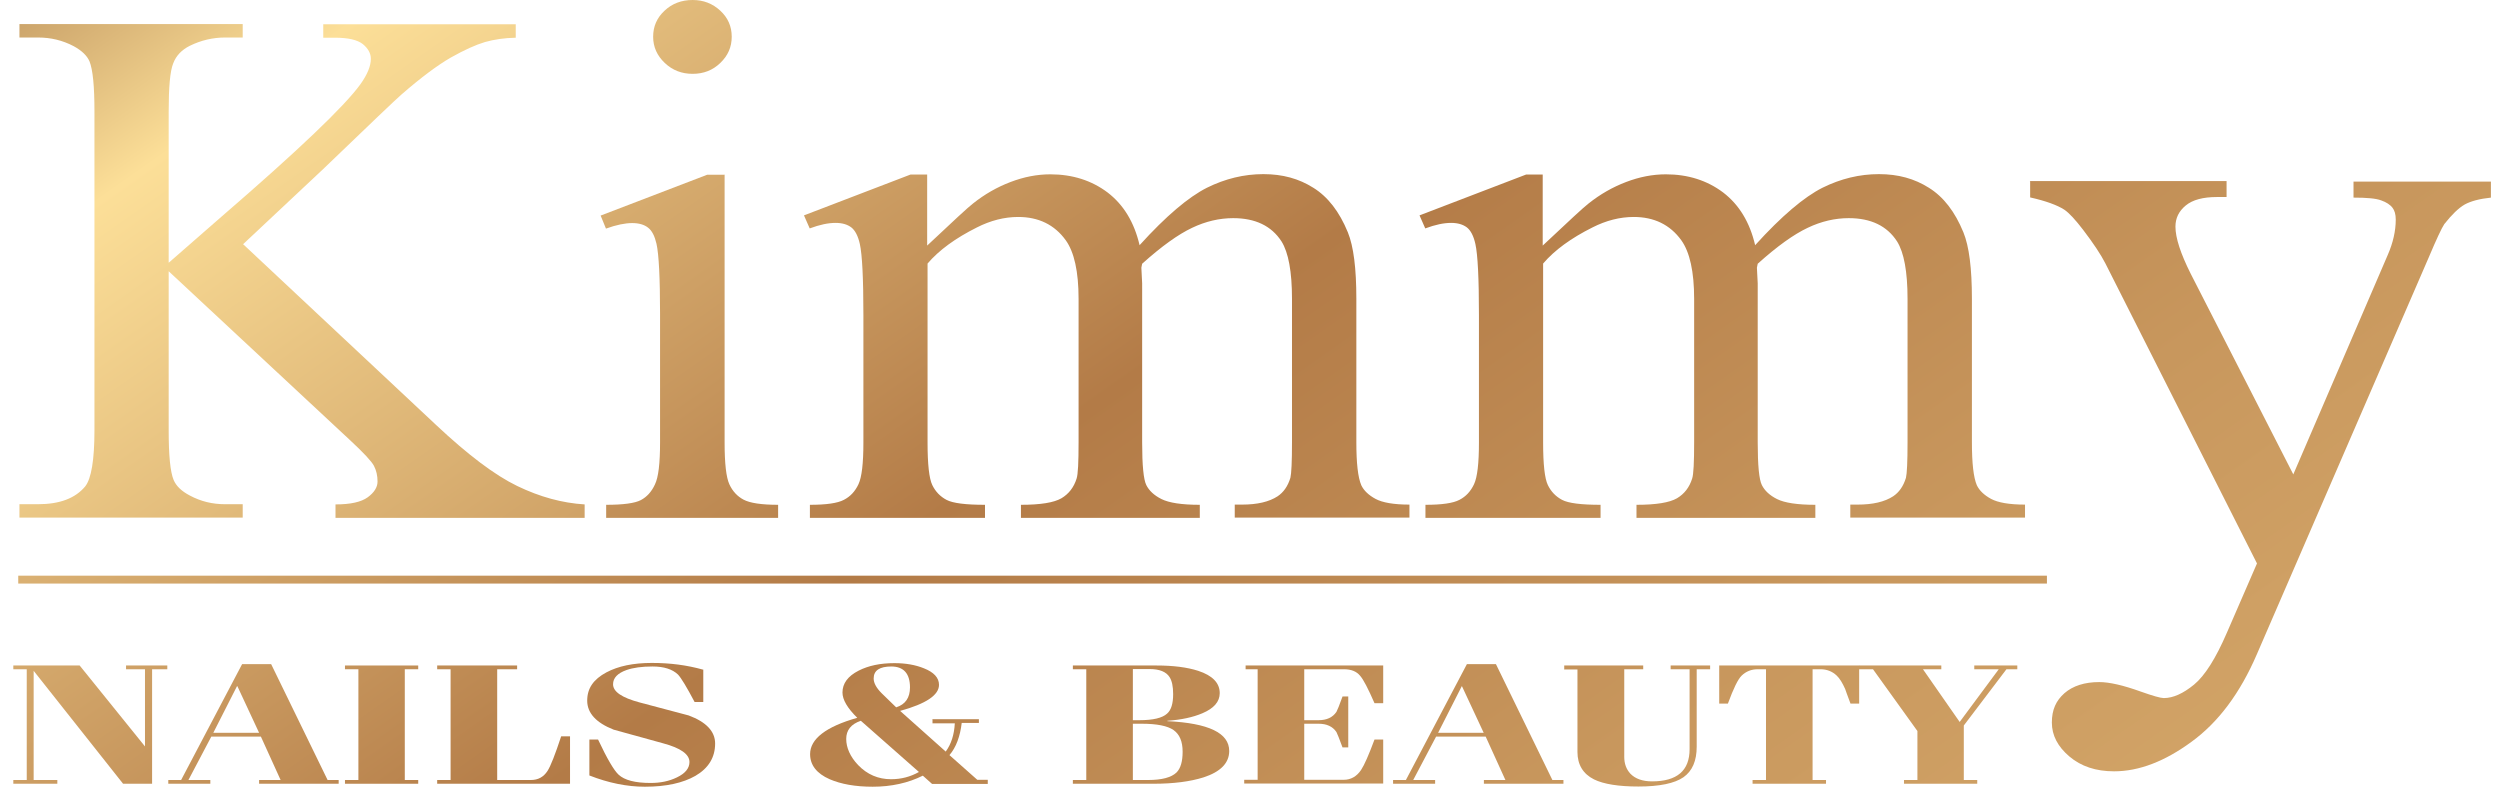
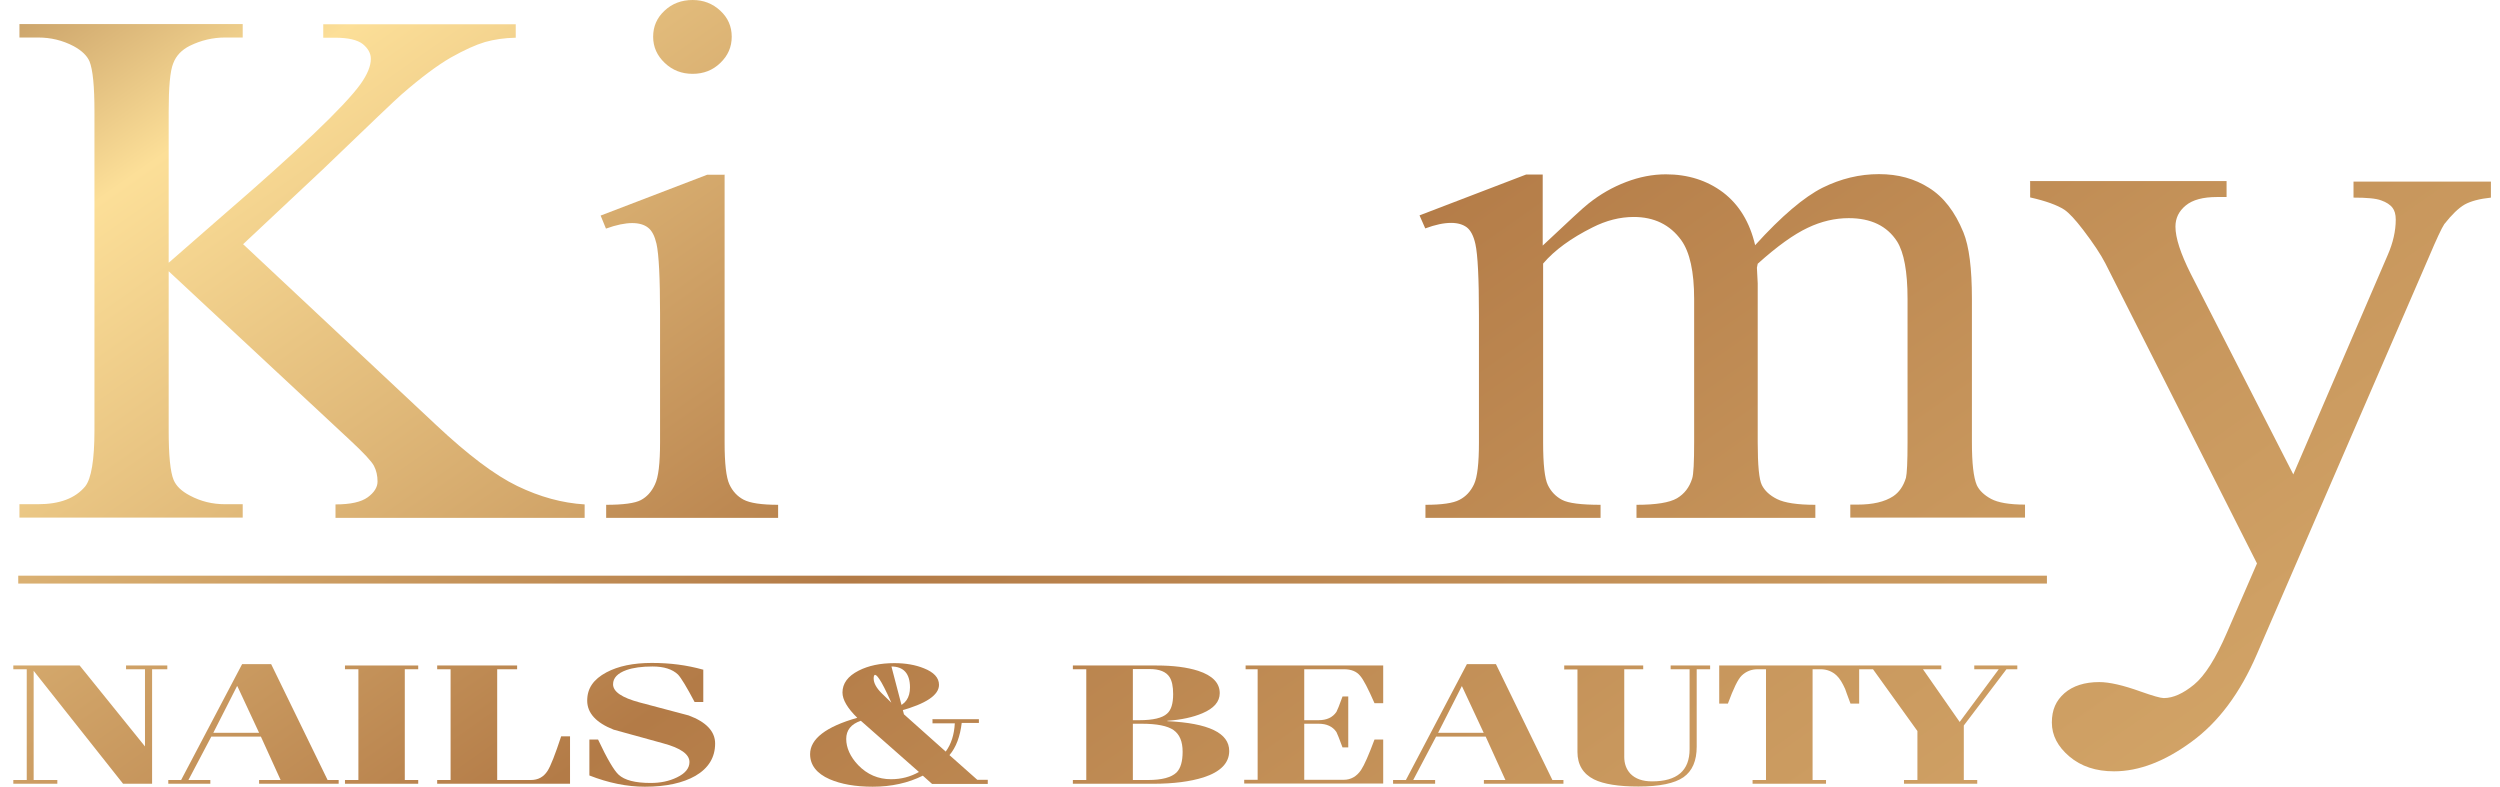
<svg xmlns="http://www.w3.org/2000/svg" width="178" height="56" viewBox="0 0 178 56" fill="none">
  <g clip-path="url(#clip0_714_2007)">
    <path d="M17.295 17.373L31.056 30.263C33.319 32.386 35.231 33.833 36.833 34.606C38.436 35.38 40.024 35.815 41.627 35.914V36.87H23.888V35.914C24.956 35.914 25.715 35.745 26.179 35.408C26.643 35.07 26.881 34.691 26.881 34.283C26.881 33.876 26.797 33.496 26.628 33.173C26.46 32.849 25.884 32.231 24.914 31.331L12.01 19.313V30.643C12.01 32.428 12.123 33.594 12.361 34.171C12.544 34.606 12.924 34.972 13.514 35.281C14.301 35.703 15.13 35.9 16.016 35.9H17.281V36.855H1.384V35.9H2.705C4.251 35.9 5.361 35.478 6.064 34.635C6.5 34.086 6.725 32.751 6.725 30.643V7.928C6.725 6.143 6.612 4.962 6.373 4.371C6.191 3.95 5.811 3.598 5.249 3.289C4.448 2.867 3.604 2.671 2.719 2.671H1.384V1.715H17.281V2.671H16.016C15.159 2.671 14.315 2.867 13.514 3.261C12.952 3.542 12.544 3.95 12.333 4.512C12.108 5.06 12.01 6.213 12.01 7.942V18.709C12.376 18.386 13.627 17.289 15.777 15.42C21.231 10.711 24.52 7.576 25.659 6.002C26.151 5.313 26.404 4.709 26.404 4.189C26.404 3.795 26.207 3.444 25.827 3.135C25.448 2.839 24.787 2.685 23.873 2.685H23.016V1.729H36.721V2.685C35.92 2.699 35.175 2.811 34.528 2.994C33.867 3.191 33.066 3.556 32.111 4.09C31.155 4.639 29.988 5.51 28.596 6.719C28.189 7.07 26.333 8.841 23.016 12.032L17.323 17.373H17.295Z" fill="url(#paint0_linear_714_2007)" />
    <path d="M51.592 12.426V31.514C51.592 33.004 51.705 33.988 51.93 34.48C52.155 34.972 52.492 35.337 52.942 35.576C53.392 35.815 54.207 35.942 55.402 35.942V36.87H43.159V35.942C44.382 35.942 45.211 35.829 45.633 35.604C46.054 35.38 46.392 35.014 46.631 34.494C46.884 33.974 46.996 32.976 46.996 31.514V22.363C46.996 19.791 46.912 18.119 46.743 17.359C46.617 16.811 46.42 16.418 46.139 16.207C45.872 15.996 45.492 15.883 45.014 15.883C44.508 15.883 43.876 16.01 43.145 16.277L42.765 15.349L50.355 12.44H51.564L51.592 12.426ZM49.315 0C50.088 0 50.735 0.253 51.283 0.759C51.831 1.265 52.099 1.884 52.099 2.614C52.099 3.345 51.831 3.964 51.283 4.484C50.749 5.004 50.088 5.257 49.315 5.257C48.542 5.257 47.882 5.004 47.333 4.484C46.785 3.964 46.504 3.345 46.504 2.614C46.504 1.884 46.771 1.265 47.319 0.759C47.853 0.253 48.528 0 49.315 0Z" fill="url(#paint1_linear_714_2007)" />
-     <path d="M66.028 17.472C67.869 15.743 68.938 14.745 69.275 14.492C70.104 13.831 70.99 13.325 71.946 12.96C72.902 12.595 73.843 12.412 74.785 12.412C76.359 12.412 77.723 12.848 78.861 13.705C80 14.576 80.759 15.827 81.138 17.458C83.022 15.378 84.624 14.028 85.932 13.368C87.239 12.721 88.574 12.398 89.952 12.398C91.329 12.398 92.482 12.721 93.508 13.368C94.548 14.014 95.363 15.068 95.968 16.544C96.376 17.542 96.572 19.117 96.572 21.267V31.486C96.572 32.976 96.685 33.988 96.924 34.55C97.106 34.93 97.444 35.253 97.936 35.52C98.428 35.787 99.243 35.928 100.353 35.928V36.855H87.914V35.928H88.434C89.516 35.928 90.359 35.731 90.964 35.337C91.385 35.056 91.695 34.621 91.877 34.016C91.948 33.721 91.99 32.878 91.99 31.5V21.281C91.99 19.341 91.737 17.978 91.245 17.191C90.528 16.08 89.376 15.532 87.801 15.532C86.831 15.532 85.847 15.757 84.877 16.221C83.894 16.685 82.713 17.528 81.321 18.779L81.265 19.06L81.321 20.171V31.5C81.321 33.131 81.42 34.143 81.616 34.536C81.813 34.93 82.165 35.267 82.699 35.534C83.233 35.801 84.132 35.942 85.426 35.942V36.87H72.691V35.942C74.082 35.942 75.038 35.787 75.572 35.478C76.092 35.169 76.458 34.705 76.655 34.072C76.753 33.777 76.795 32.92 76.795 31.5V21.281C76.795 19.341 76.486 17.95 75.882 17.107C75.08 15.996 73.942 15.448 72.494 15.448C71.51 15.448 70.526 15.701 69.556 16.193C68.038 16.952 66.857 17.809 66.042 18.765V31.5C66.042 33.06 66.155 34.072 66.379 34.536C66.604 35 66.942 35.352 67.391 35.59C67.841 35.829 68.755 35.942 70.132 35.942V36.87H57.665V35.942C58.817 35.942 59.633 35.829 60.082 35.59C60.546 35.352 60.883 34.986 61.122 34.48C61.361 33.974 61.474 32.976 61.474 31.514V22.434C61.474 19.819 61.389 18.133 61.221 17.374C61.094 16.797 60.883 16.404 60.616 16.193C60.335 15.982 59.97 15.87 59.492 15.87C58.972 15.87 58.367 15.996 57.651 16.263L57.243 15.335L64.833 12.426H66.014V17.486L66.028 17.472Z" fill="url(#paint2_linear_714_2007)" />
    <path d="M109.855 17.472C111.697 15.743 112.765 14.745 113.102 14.492C113.932 13.831 114.817 13.325 115.773 12.96C116.729 12.595 117.671 12.412 118.612 12.412C120.187 12.412 121.55 12.848 122.689 13.705C123.827 14.576 124.586 15.827 124.966 17.458C126.849 15.378 128.452 14.028 129.759 13.368C131.066 12.721 132.402 12.398 133.779 12.398C135.157 12.398 136.309 12.721 137.335 13.368C138.376 14.014 139.191 15.068 139.795 16.544C140.203 17.542 140.4 19.117 140.4 21.267V31.486C140.4 32.976 140.512 33.988 140.751 34.55C140.934 34.93 141.271 35.253 141.763 35.52C142.255 35.787 143.07 35.928 144.181 35.928V36.855H131.741V35.928H132.261C133.343 35.928 134.187 35.731 134.791 35.337C135.213 35.056 135.522 34.621 135.705 34.016C135.775 33.721 135.817 32.878 135.817 31.5V21.281C135.817 19.341 135.564 17.978 135.072 17.191C134.355 16.08 133.203 15.532 131.629 15.532C130.659 15.532 129.675 15.757 128.705 16.221C127.721 16.685 126.54 17.528 125.149 18.779L125.092 19.06L125.149 20.171V31.5C125.149 33.131 125.247 34.143 125.444 34.536C125.641 34.93 125.992 35.267 126.526 35.534C127.06 35.801 127.96 35.942 129.253 35.942V36.87H116.518V35.942C117.91 35.942 118.865 35.787 119.4 35.478C119.92 35.169 120.285 34.705 120.482 34.072C120.58 33.777 120.623 32.92 120.623 31.5V21.281C120.623 19.341 120.313 17.95 119.709 17.107C118.908 15.996 117.769 15.448 116.321 15.448C115.337 15.448 114.353 15.701 113.384 16.193C111.865 16.952 110.685 17.809 109.87 18.765V31.5C109.87 33.06 109.982 34.072 110.207 34.536C110.432 35 110.769 35.352 111.219 35.59C111.669 35.829 112.582 35.942 113.96 35.942V36.87H101.492V35.942C102.645 35.942 103.46 35.829 103.91 35.59C104.374 35.352 104.711 34.986 104.95 34.48C105.189 33.974 105.301 32.976 105.301 31.514V22.434C105.301 19.819 105.217 18.133 105.048 17.374C104.922 16.797 104.711 16.404 104.444 16.193C104.163 15.982 103.797 15.87 103.319 15.87C102.799 15.87 102.195 15.996 101.478 16.263L101.07 15.335L108.661 12.426H109.841V17.486L109.855 17.472Z" fill="url(#paint3_linear_714_2007)" />
    <path d="M4.082 55.536V55.803H0.948V55.536H1.904V47.65H0.948V47.383H5.671L10.323 53.146V47.65H8.974V47.383H11.912V47.65H10.829V55.803H8.763L2.396 47.763V55.536H4.068H4.082Z" fill="url(#paint4_linear_714_2007)" />
    <path d="M14.976 55.803H11.982V55.536H12.896L17.239 47.285H19.305L23.325 55.536H24.113V55.803H18.448V55.536H19.98L18.574 52.444H15.046L13.416 55.536H14.976V55.803ZM16.873 48.859L15.187 52.176H18.448L16.902 48.859H16.873Z" fill="url(#paint5_linear_714_2007)" />
    <path d="M29.777 55.536V55.803H24.562V55.536H25.518V47.65H24.562V47.383H29.777V47.65H28.821V55.536H29.777Z" fill="url(#paint6_linear_714_2007)" />
    <path d="M40.586 52.429V55.803H31.127V55.536H32.082V47.65H31.127V47.383H36.819V47.65H35.4V55.536H37.803C38.309 55.536 38.703 55.325 38.984 54.889C39.209 54.538 39.532 53.709 39.954 52.429H40.572H40.586Z" fill="url(#paint7_linear_714_2007)" />
    <path d="M50.074 47.664V49.984H49.456C48.893 48.916 48.5 48.269 48.275 48.03C47.881 47.651 47.277 47.454 46.462 47.454C45.703 47.454 45.084 47.538 44.606 47.707C43.974 47.932 43.65 48.269 43.65 48.719C43.65 49.253 44.283 49.675 45.534 50.012L49.034 50.94C50.285 51.404 50.917 52.078 50.917 52.936C50.917 53.92 50.454 54.693 49.512 55.241C48.626 55.747 47.432 56.014 45.913 56.014C44.648 56.014 43.327 55.747 41.964 55.213V52.654H42.582C43.229 54.032 43.721 54.861 44.044 55.157C44.466 55.55 45.225 55.747 46.321 55.747C47.024 55.747 47.642 55.62 48.191 55.353C48.781 55.072 49.09 54.707 49.09 54.257C49.09 53.709 48.472 53.259 47.207 52.922L43.693 51.952C42.442 51.46 41.809 50.771 41.809 49.885C41.809 49 42.259 48.367 43.172 47.875C44.016 47.426 45.084 47.201 46.406 47.201C47.727 47.201 48.893 47.355 50.06 47.679L50.074 47.664Z" fill="url(#paint8_linear_714_2007)" />
-     <path d="M66.379 51.207H69.697V51.474H68.474C68.361 52.43 68.08 53.203 67.602 53.765L69.584 55.522H70.329V55.817H66.365L65.705 55.227C64.665 55.747 63.47 56.014 62.135 56.014C60.898 56.014 59.886 55.831 59.07 55.48C58.143 55.072 57.679 54.468 57.679 53.695C57.679 52.612 58.803 51.741 61.038 51.108C60.335 50.42 59.984 49.815 59.984 49.309C59.984 48.663 60.363 48.143 61.136 47.749C61.825 47.398 62.669 47.215 63.681 47.215C64.482 47.215 65.185 47.341 65.775 47.58C66.492 47.861 66.857 48.255 66.857 48.761C66.857 49.492 65.93 50.11 64.088 50.616L67.335 53.512C67.729 52.978 67.94 52.303 67.982 51.502H66.394V51.235L66.379 51.207ZM65.438 54.974L61.291 51.319C60.588 51.558 60.251 51.994 60.251 52.612C60.251 53.231 60.532 53.877 61.094 54.468C61.741 55.143 62.528 55.48 63.442 55.48C64.159 55.48 64.819 55.311 65.438 54.96V54.974ZM63.47 47.454C62.627 47.454 62.205 47.735 62.205 48.311C62.205 48.62 62.388 48.972 62.767 49.351C62.809 49.394 63.161 49.731 63.807 50.363C64.468 50.153 64.791 49.675 64.791 48.944C64.791 47.96 64.341 47.454 63.456 47.454H63.47Z" fill="url(#paint9_linear_714_2007)" />
+     <path d="M66.379 51.207H69.697V51.474H68.474C68.361 52.43 68.08 53.203 67.602 53.765L69.584 55.522H70.329V55.817H66.365L65.705 55.227C64.665 55.747 63.47 56.014 62.135 56.014C60.898 56.014 59.886 55.831 59.07 55.48C58.143 55.072 57.679 54.468 57.679 53.695C57.679 52.612 58.803 51.741 61.038 51.108C60.335 50.42 59.984 49.815 59.984 49.309C59.984 48.663 60.363 48.143 61.136 47.749C61.825 47.398 62.669 47.215 63.681 47.215C64.482 47.215 65.185 47.341 65.775 47.58C66.492 47.861 66.857 48.255 66.857 48.761C66.857 49.492 65.93 50.11 64.088 50.616L67.335 53.512C67.729 52.978 67.94 52.303 67.982 51.502H66.394V51.235L66.379 51.207ZM65.438 54.974L61.291 51.319C60.588 51.558 60.251 51.994 60.251 52.612C60.251 53.231 60.532 53.877 61.094 54.468C61.741 55.143 62.528 55.48 63.442 55.48C64.159 55.48 64.819 55.311 65.438 54.96V54.974ZC62.627 47.454 62.205 47.735 62.205 48.311C62.205 48.62 62.388 48.972 62.767 49.351C62.809 49.394 63.161 49.731 63.807 50.363C64.468 50.153 64.791 49.675 64.791 48.944C64.791 47.96 64.341 47.454 63.456 47.454H63.47Z" fill="url(#paint9_linear_714_2007)" />
    <path d="M77.343 55.536V47.65H76.388V47.383H82.333C83.542 47.383 84.526 47.51 85.313 47.763C86.339 48.1 86.845 48.634 86.845 49.351C86.845 49.956 86.438 50.434 85.608 50.785C84.948 51.066 84.118 51.249 83.12 51.319V51.347C86.058 51.488 87.52 52.191 87.52 53.47C87.52 54.327 86.901 54.96 85.679 55.353C84.737 55.648 83.556 55.803 82.122 55.803H76.388V55.536H77.343ZM80.66 47.65V51.277H81.138C82.094 51.277 82.755 51.122 83.092 50.813C83.388 50.56 83.528 50.096 83.528 49.422C83.528 48.873 83.444 48.48 83.275 48.213C83.036 47.833 82.558 47.636 81.855 47.636H80.675L80.66 47.65ZM80.66 51.544V55.536H81.757C82.727 55.536 83.401 55.353 83.767 55.002C84.062 54.707 84.203 54.215 84.203 53.526C84.203 52.795 83.992 52.289 83.556 51.98C83.134 51.684 82.375 51.53 81.293 51.53H80.66V51.544Z" fill="url(#paint10_linear_714_2007)" />
    <path d="M89.544 55.536V47.65H88.687V47.383H98.484V50.068H97.865C97.416 49.042 97.078 48.381 96.839 48.114C96.586 47.805 96.207 47.65 95.687 47.65H92.862V51.277H93.888C94.464 51.277 94.886 51.08 95.153 50.687C95.209 50.588 95.364 50.223 95.588 49.59H95.996V53.217H95.588C95.364 52.598 95.209 52.233 95.153 52.12C94.886 51.727 94.464 51.53 93.888 51.53H92.862V55.522H95.673C96.179 55.522 96.6 55.283 96.91 54.819C97.135 54.482 97.458 53.751 97.865 52.654H98.484V55.789H88.588V55.522H89.544V55.536Z" fill="url(#paint11_linear_714_2007)" />
    <path d="M102.181 55.803H99.187V55.536H100.1L104.444 47.285H106.51L110.53 55.536H111.317V55.803H105.653V55.536H107.185L105.779 52.444H102.251L100.621 55.536H102.181V55.803ZM104.078 48.859L102.392 52.176H105.639L104.092 48.859H104.064H104.078Z" fill="url(#paint12_linear_714_2007)" />
    <path d="M111.373 47.65V47.383H116.996V47.65H115.647V53.891C115.647 54.369 115.787 54.763 116.082 55.086C116.434 55.452 116.954 55.634 117.628 55.634C119.4 55.634 120.299 54.875 120.299 53.343V47.65H118.95V47.383H121.761V47.65H120.805V53.16C120.805 54.172 120.496 54.889 119.863 55.339C119.231 55.775 118.163 56 116.659 56C115.239 56 114.185 55.831 113.496 55.494C112.709 55.1 112.315 54.44 112.315 53.54V47.664H111.359L111.373 47.65Z" fill="url(#paint13_linear_714_2007)" />
    <path d="M129.998 55.803H124.783V55.536H125.739V47.65H125.149C124.699 47.65 124.319 47.805 124.01 48.1C123.743 48.353 123.42 49.028 123.026 50.096H122.408V47.383H132.373V50.096H131.755C131.53 49.478 131.39 49.126 131.375 49.056C131.179 48.62 130.982 48.297 130.771 48.1C130.462 47.805 130.068 47.65 129.618 47.65H129.056V55.536H130.012V55.803H129.998Z" fill="url(#paint14_linear_714_2007)" />
    <path d="M132.359 47.65V47.383H138.221V47.65H136.914L139.528 51.403L142.311 47.65H140.568V47.383H143.632V47.65H142.859L139.823 51.656V55.536H140.779V55.803H135.564V55.536H136.52V52.05L133.357 47.65H132.373H132.359Z" fill="url(#paint15_linear_714_2007)" />
    <path d="M145.741 40.988H1.299V41.55H145.741V40.988Z" fill="url(#paint16_linear_714_2007)" />
    <path d="M144.518 12.89H158.532V14.028H157.843C156.859 14.028 156.114 14.225 155.622 14.633C155.131 15.04 154.892 15.532 154.892 16.137C154.892 16.938 155.257 18.048 155.974 19.482L163.283 33.777L170.016 18.133C170.382 17.289 170.578 16.446 170.578 15.631C170.578 15.265 170.494 14.984 170.353 14.801C170.185 14.576 169.904 14.394 169.538 14.267C169.173 14.127 168.512 14.07 167.57 14.07V12.932H177.353V14.07C176.538 14.155 175.92 14.323 175.484 14.562C175.048 14.815 174.57 15.279 174.036 15.954C173.839 16.249 173.474 17.036 172.926 18.329L160.683 46.596C159.502 49.337 157.956 51.418 156.044 52.809C154.133 54.215 152.291 54.918 150.52 54.918C149.227 54.918 148.173 54.566 147.343 53.864C146.514 53.161 146.092 52.359 146.092 51.446C146.092 50.532 146.388 49.886 146.992 49.352C147.596 48.831 148.426 48.564 149.466 48.564C150.183 48.564 151.167 48.789 152.418 49.239C153.289 49.548 153.837 49.703 154.062 49.703C154.723 49.703 155.44 49.38 156.213 48.747C156.986 48.114 157.773 46.864 158.56 45.036L160.697 40.117L149.902 18.751C149.578 18.119 149.044 17.317 148.327 16.376C147.779 15.659 147.329 15.167 146.978 14.928C146.472 14.604 145.671 14.309 144.546 14.056V12.918L144.518 12.89Z" fill="url(#paint17_linear_714_2007)" />
  </g>
  <defs>
    <linearGradient id="paint0_linear_714_2007" x1="-10.972" y1="-23.46" x2="128.339" y2="174.944" gradientUnits="userSpaceOnUse">
      <stop stop-color="#E9C17F" />
      <stop offset="0.05" stop-color="#956137" />
      <stop offset="0.17" stop-color="#FCDF98" />
      <stop offset="0.43" stop-color="#B37B47" />
      <stop offset="0.6" stop-color="#C8975D" />
      <stop offset="0.71" stop-color="#D2A467" />
      <stop offset="0.92" stop-color="#956137" />
    </linearGradient>
    <linearGradient id="paint1_linear_714_2007" x1="2.129" y1="-45.472" x2="141.426" y2="152.932" gradientUnits="userSpaceOnUse">
      <stop stop-color="#E9C17F" />
      <stop offset="0.05" stop-color="#956137" />
      <stop offset="0.17" stop-color="#FCDF98" />
      <stop offset="0.43" stop-color="#B37B47" />
      <stop offset="0.6" stop-color="#C8975D" />
      <stop offset="0.71" stop-color="#D2A467" />
      <stop offset="0.92" stop-color="#956137" />
    </linearGradient>
    <linearGradient id="paint2_linear_714_2007" x1="18.293" y1="-56.829" x2="157.59" y2="141.574" gradientUnits="userSpaceOnUse">
      <stop stop-color="#E9C17F" />
      <stop offset="0.05" stop-color="#956137" />
      <stop offset="0.17" stop-color="#FCDF98" />
      <stop offset="0.43" stop-color="#B37B47" />
      <stop offset="0.6" stop-color="#C8975D" />
      <stop offset="0.71" stop-color="#D2A467" />
      <stop offset="0.92" stop-color="#956137" />
    </linearGradient>
    <linearGradient id="paint3_linear_714_2007" x1="47.643" y1="-77.436" x2="186.954" y2="120.968" gradientUnits="userSpaceOnUse">
      <stop stop-color="#E9C17F" />
      <stop offset="0.05" stop-color="#956137" />
      <stop offset="0.17" stop-color="#FCDF98" />
      <stop offset="0.43" stop-color="#B37B47" />
      <stop offset="0.6" stop-color="#C8975D" />
      <stop offset="0.71" stop-color="#D2A467" />
      <stop offset="0.92" stop-color="#956137" />
    </linearGradient>
    <linearGradient id="paint4_linear_714_2007" x1="-40.645" y1="-15.448" x2="98.667" y2="182.956" gradientUnits="userSpaceOnUse">
      <stop stop-color="#E9C17F" />
      <stop offset="0.05" stop-color="#956137" />
      <stop offset="0.17" stop-color="#FCDF98" />
      <stop offset="0.43" stop-color="#B37B47" />
      <stop offset="0.6" stop-color="#C8975D" />
      <stop offset="0.71" stop-color="#D2A467" />
      <stop offset="0.92" stop-color="#956137" />
    </linearGradient>
    <linearGradient id="paint5_linear_714_2007" x1="-34.446" y1="-19.791" x2="104.851" y2="178.612" gradientUnits="userSpaceOnUse">
      <stop stop-color="#E9C17F" />
      <stop offset="0.05" stop-color="#956137" />
      <stop offset="0.17" stop-color="#FCDF98" />
      <stop offset="0.43" stop-color="#B37B47" />
      <stop offset="0.6" stop-color="#C8975D" />
      <stop offset="0.71" stop-color="#D2A467" />
      <stop offset="0.92" stop-color="#956137" />
    </linearGradient>
    <linearGradient id="paint6_linear_714_2007" x1="-26.757" y1="-25.189" x2="112.554" y2="173.201" gradientUnits="userSpaceOnUse">
      <stop stop-color="#E9C17F" />
      <stop offset="0.05" stop-color="#956137" />
      <stop offset="0.17" stop-color="#FCDF98" />
      <stop offset="0.43" stop-color="#B37B47" />
      <stop offset="0.6" stop-color="#C8975D" />
      <stop offset="0.71" stop-color="#D2A467" />
      <stop offset="0.92" stop-color="#956137" />
    </linearGradient>
    <linearGradient id="paint7_linear_714_2007" x1="-22.119" y1="-28.45" x2="117.179" y2="169.954" gradientUnits="userSpaceOnUse">
      <stop stop-color="#E9C17F" />
      <stop offset="0.05" stop-color="#956137" />
      <stop offset="0.17" stop-color="#FCDF98" />
      <stop offset="0.43" stop-color="#B37B47" />
      <stop offset="0.6" stop-color="#C8975D" />
      <stop offset="0.71" stop-color="#D2A467" />
      <stop offset="0.92" stop-color="#956137" />
    </linearGradient>
    <linearGradient id="paint8_linear_714_2007" x1="-14.05" y1="-34.114" x2="125.261" y2="164.289" gradientUnits="userSpaceOnUse">
      <stop stop-color="#E9C17F" />
      <stop offset="0.05" stop-color="#956137" />
      <stop offset="0.17" stop-color="#FCDF98" />
      <stop offset="0.43" stop-color="#B37B47" />
      <stop offset="0.6" stop-color="#C8975D" />
      <stop offset="0.71" stop-color="#D2A467" />
      <stop offset="0.92" stop-color="#956137" />
    </linearGradient>
    <linearGradient id="paint9_linear_714_2007" x1="-2.805" y1="-42" x2="136.492" y2="156.39" gradientUnits="userSpaceOnUse">
      <stop stop-color="#E9C17F" />
      <stop offset="0.05" stop-color="#956137" />
      <stop offset="0.17" stop-color="#FCDF98" />
      <stop offset="0.43" stop-color="#B37B47" />
      <stop offset="0.6" stop-color="#C8975D" />
      <stop offset="0.71" stop-color="#D2A467" />
      <stop offset="0.92" stop-color="#956137" />
    </linearGradient>
    <linearGradient id="paint10_linear_714_2007" x1="9.367" y1="-50.56" x2="148.665" y2="147.843" gradientUnits="userSpaceOnUse">
      <stop stop-color="#E9C17F" />
      <stop offset="0.05" stop-color="#956137" />
      <stop offset="0.17" stop-color="#FCDF98" />
      <stop offset="0.43" stop-color="#B37B47" />
      <stop offset="0.6" stop-color="#C8975D" />
      <stop offset="0.71" stop-color="#D2A467" />
      <stop offset="0.92" stop-color="#956137" />
    </linearGradient>
    <linearGradient id="paint11_linear_714_2007" x1="17.703" y1="-56.408" x2="157.014" y2="141.996" gradientUnits="userSpaceOnUse">
      <stop stop-color="#E9C17F" />
      <stop offset="0.05" stop-color="#956137" />
      <stop offset="0.17" stop-color="#FCDF98" />
      <stop offset="0.43" stop-color="#B37B47" />
      <stop offset="0.6" stop-color="#C8975D" />
      <stop offset="0.71" stop-color="#D2A467" />
      <stop offset="0.92" stop-color="#956137" />
    </linearGradient>
    <linearGradient id="paint12_linear_714_2007" x1="23.958" y1="-60.807" x2="163.269" y2="137.596" gradientUnits="userSpaceOnUse">
      <stop stop-color="#E9C17F" />
      <stop offset="0.05" stop-color="#956137" />
      <stop offset="0.17" stop-color="#FCDF98" />
      <stop offset="0.43" stop-color="#B37B47" />
      <stop offset="0.6" stop-color="#C8975D" />
      <stop offset="0.71" stop-color="#D2A467" />
      <stop offset="0.92" stop-color="#956137" />
    </linearGradient>
    <linearGradient id="paint13_linear_714_2007" x1="33.811" y1="-67.723" x2="173.109" y2="130.68" gradientUnits="userSpaceOnUse">
      <stop stop-color="#E9C17F" />
      <stop offset="0.05" stop-color="#956137" />
      <stop offset="0.17" stop-color="#FCDF98" />
      <stop offset="0.43" stop-color="#B37B47" />
      <stop offset="0.6" stop-color="#C8975D" />
      <stop offset="0.71" stop-color="#D2A467" />
      <stop offset="0.92" stop-color="#956137" />
    </linearGradient>
    <linearGradient id="paint14_linear_714_2007" x1="41.177" y1="-72.882" x2="180.474" y2="125.508" gradientUnits="userSpaceOnUse">
      <stop stop-color="#E9C17F" />
      <stop offset="0.05" stop-color="#956137" />
      <stop offset="0.17" stop-color="#FCDF98" />
      <stop offset="0.43" stop-color="#B37B47" />
      <stop offset="0.6" stop-color="#C8975D" />
      <stop offset="0.71" stop-color="#D2A467" />
      <stop offset="0.92" stop-color="#956137" />
    </linearGradient>
    <linearGradient id="paint15_linear_714_2007" x1="48.542" y1="-78.069" x2="187.853" y2="120.335" gradientUnits="userSpaceOnUse">
      <stop stop-color="#E9C17F" />
      <stop offset="0.05" stop-color="#956137" />
      <stop offset="0.17" stop-color="#FCDF98" />
      <stop offset="0.43" stop-color="#B37B47" />
      <stop offset="0.6" stop-color="#C8975D" />
      <stop offset="0.71" stop-color="#D2A467" />
      <stop offset="0.92" stop-color="#956137" />
    </linearGradient>
    <linearGradient id="paint16_linear_714_2007" x1="9.157" y1="-50.406" x2="148.454" y2="147.998" gradientUnits="userSpaceOnUse">
      <stop stop-color="#E9C17F" />
      <stop offset="0.05" stop-color="#956137" />
      <stop offset="0.17" stop-color="#FCDF98" />
      <stop offset="0.43" stop-color="#B37B47" />
      <stop offset="0.6" stop-color="#C8975D" />
      <stop offset="0.71" stop-color="#D2A467" />
      <stop offset="0.92" stop-color="#956137" />
    </linearGradient>
    <linearGradient id="paint17_linear_714_2007" x1="72.297" y1="-94.739" x2="211.594" y2="103.665" gradientUnits="userSpaceOnUse">
      <stop stop-color="#E9C17F" />
      <stop offset="0.05" stop-color="#956137" />
      <stop offset="0.17" stop-color="#FCDF98" />
      <stop offset="0.43" stop-color="#B37B47" />
      <stop offset="0.6" stop-color="#C8975D" />
      <stop offset="0.71" stop-color="#D2A467" />
      <stop offset="0.92" stop-color="#956137" />
    </linearGradient>
    <clipPath id="clip0_714_2007">
      <rect width="176.378" height="56" fill="white" transform="translate(0.948)" />
    </clipPath>
  </defs>
</svg>